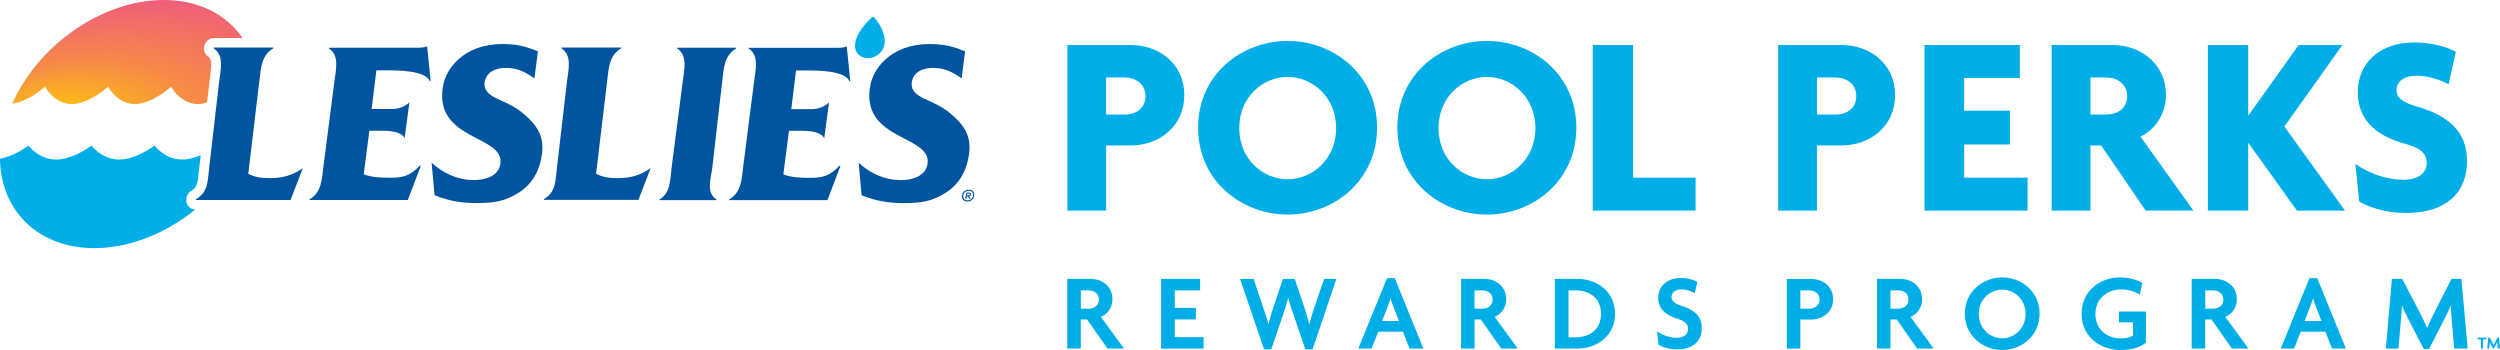
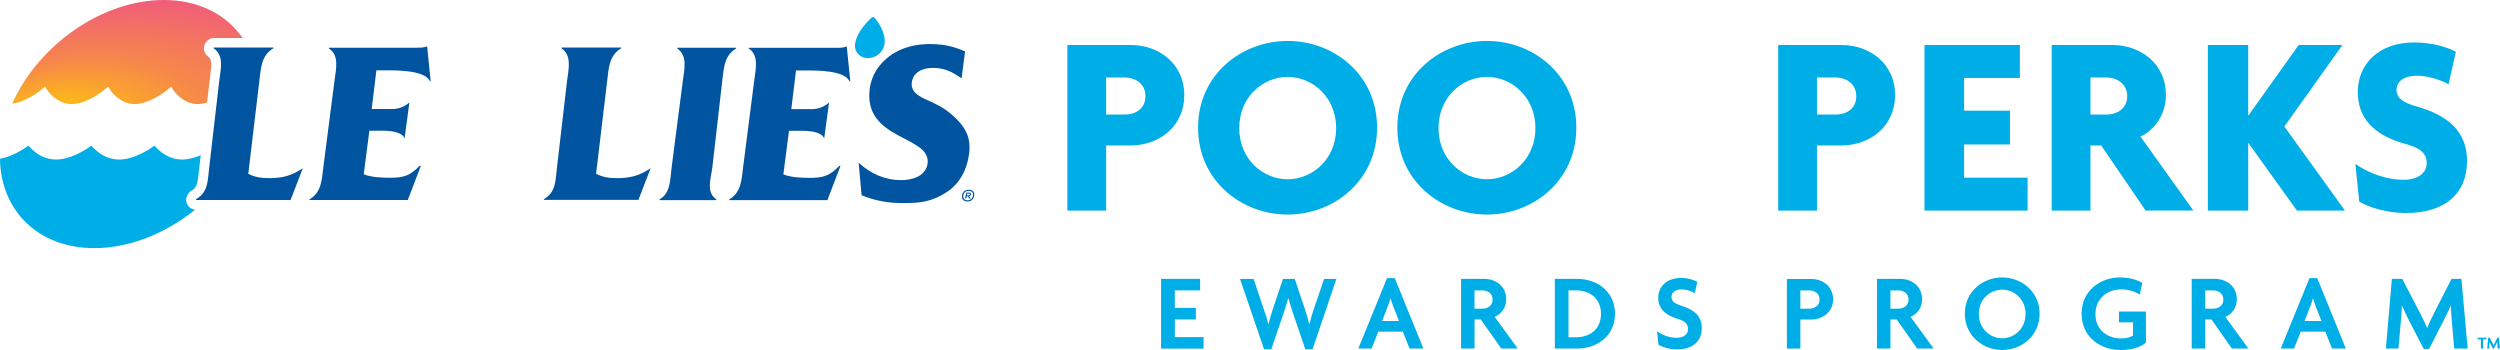
<svg xmlns="http://www.w3.org/2000/svg" version="1.1" id="Layer_1" x="0px" y="0px" width="1200px" height="168px" viewBox="0 0 1200 168" style="enable-background:new 0 0 1200 168;" xml:space="preserve">
  <style type="text/css">
	.st0{fill:url(#lpm-logo-gradient);}
	.st1{fill:#00AEE7;}
	.st2{fill:#01549F;}
</style>
  <radialGradient id="lpm-logo-gradient" cx="3.392" cy="287.724" r="4.431" fx="1.176" fy="287.059" gradientTransform="matrix(24.96 0 0 -11.274 -12.457 3293.752)" gradientUnits="userSpaceOnUse">
    <stop offset="0" style="stop-color:#FFCD03" />
    <stop offset="0.5" style="stop-color:#F6884A" />
    <stop offset="1" style="stop-color:#F05D7A" />
  </radialGradient>
  <path style="fill:url(#lpm-logo-gradient);" d="M99.91,27.12c-1.46-1.02-2.26-2.74-1.99-4.5c0.31-2.34,2.35-4.37,4.7-4.37h13.82C108.72,7.02,95.48,0,78.64,0  C49.05,0,18.43,21.55,5.85,49.77c6.91-0.88,13.82-6.54,13.91-6.62l1.86-1.55l0.97,1.55c0.04,0.09,4.43,6.8,11.83,6.8  c7.44,0,15.51-6.71,15.6-6.8l1.86-1.55l0.97,1.55c0.04,0.09,4.43,6.8,11.83,6.8c7.4,0,15.51-6.71,15.6-6.8l1.86-1.55l0.97,1.55  c0.04,0.09,4.43,6.8,11.83,6.8c1.46,0,2.97-0.31,4.43-0.75l1.55-12.98C101.59,31,101.77,28.4,99.91,27.12z" />
  <path style="fill:#00AEE7;" d="M90.56,99.1c-0.89-1.02-1.33-2.34-1.15-3.67c0.18-1.46,1.06-3.09,2.35-3.8c2.7-1.55,3.15-3.67,3.63-8.79  c0.09-0.93,0.18-1.81,0.31-2.74l0.66-5.61c-2.75,1.15-5.85,2.08-8.91,2.08c-6.82,0-11.34-4.33-13.29-6.67  c-3.19,2.3-10.15,6.67-16.97,6.67s-11.34-4.33-13.29-6.67c-3.19,2.3-10.15,6.67-16.97,6.67s-11.34-4.33-13.25-6.67  c-2.7,1.94-8.02,5.26-13.69,6.32c0.35,24.73,18.17,42.88,45.32,42.88c16.97,0,34.29-7.11,48.34-18.46  C92.46,100.52,91.36,100.03,90.56,99.1z" />
  <path style="fill:#00AEE7;" d="M411.11,24.86c1.02,1.85,3.06,3.05,5.54,3.05c3.9,0,7.44-3.05,7.93-6.76c0.71-5.65-3.32-10.91-4.87-12.72  l-0.04-0.04l0,0c-0.13-0.13-0.35-0.22-0.58-0.22c-0.22,0-0.49,0.09-0.66,0.22l0,0l-0.04,0.04c-0.31,0.26-0.71,0.62-1.11,1.06  c-0.89,0.88-1.95,2.03-3.01,3.4c-1.77,2.3-3.41,5.12-3.81,8.08c0,0.04,0,0.13-0.04,0.18c-0.09,0.88-0.04,1.68,0.18,2.47  C410.71,24.07,410.88,24.47,411.11,24.86z" />
  <path style="fill:#01549F;" d="M94.06,96.01h45.41l5.89-15.28c-5.41,3.67-9.88,4.77-16.04,4.77c-4.03,0-6.78-0.4-10.15-2.08l5.32-44.56  c0.75-5.87,0.8-12.23,6.73-15.68l0.04-0.35h-28.67l-0.04,0.35c5.05,3.44,3.46,9.76,2.7,15.55L100.4,80.6  c-0.75,5.79-0.31,11.57-6.25,14.97L94.06,96.01z" />
  <path style="fill:#01549F;" d="M312.31,80.73c-5.41,3.67-9.88,4.77-16.04,4.77c-4.03,0-6.78-0.4-10.15-2.08l5.32-44.56  c0.75-5.87,0.8-12.23,6.73-15.68l0.04-0.35h-28.67l-0.04,0.35c5.05,3.44,3.46,9.76,2.7,15.55l-4.87,41.87  c-0.75,5.79-0.31,11.57-6.25,14.97l-0.04,0.35h45.41L312.31,80.73z" />
  <path style="fill:#01549F;" d="M148.55,96.01h47.18l6.29-16.43h-0.58c-4.92,5.12-8.2,5.74-14.44,5.74c-3.9,0-8.91-0.22-12.41-1.68l2.7-20.89  h4.56c12.23-0.35,12.32,3.84,12.32,3.84l2.35-17.49c0,0-2.61,2.87-7.44,3.22h-10.68l2.26-18.55h4.83c5.49,0,18.52-0.04,20.87,5.21  h0.35l-1.68-16.65h-0.35c-1.28,0.57-3.1,0.57-4.78,0.57h-42l-0.04,0.35c5.05,3.31,3.46,9.67,2.7,15.46l-5.36,41.56  c-0.75,5.79-0.75,12.01-6.69,15.46L148.55,96.01z" />
  <path style="fill:#01549F;" d="M356.7,80.25c-0.75,5.79-0.75,12.01-6.69,15.46l-0.04,0.35h47.18l6.29-16.43h-0.58  c-4.92,5.12-8.2,5.74-14.44,5.74c-3.9,0-8.91-0.22-12.41-1.68l2.7-20.89h4.56c12.23-0.35,12.32,3.84,12.32,3.84l2.35-17.49  c0,0-2.61,2.87-7.44,3.22h-10.68l2.26-18.55h4.83c5.49,0,18.52-0.04,20.87,5.21h0.35l-1.68-16.65h-0.35  c-1.28,0.57-3.1,0.57-4.78,0.57h-42l0,0.26c5.05,3.31,3.46,9.67,2.7,15.46L356.7,80.25z" />
-   <path style="fill:#01549F;" d="M227.64,86.43c-8.06,0-14.89-3.22-20.47-8.35l1.42,15.63c6.6,2.65,12.67,3.75,20.03,3.75  c7.93,0,13.69-0.57,20.91-5.34c6.47-4.33,9.7-11,10.63-18.24c0.93-7.11-1.33-12.1-6.11-16.78c-3.99-3.89-6.96-5.83-12.01-8.17  c-3.9-1.77-10.1-3.89-9.44-9.23c0.66-5.21,5.49-7.24,10.63-7.11c5.58,0.18,8.99,2.03,13.29,5.03l1.68-12.98  c-5.54-2.21-9.26-3.36-16.22-3.49c-6.82-0.13-14.18,1.37-20.11,5.83c-5.14,3.84-8.64,9.27-9.44,15.63  c-3.19,24.91,29.51,22.3,27.78,35.86C239.47,84.66,232.65,86.43,227.64,86.43z" />
  <path style="fill:#01549F;" d="M459.09,57.1c-3.99-3.89-6.96-5.83-12.01-8.17c-3.9-1.77-10.1-3.89-9.44-9.23c0.66-5.21,5.49-7.24,10.63-7.11  c5.58,0.18,8.99,2.03,13.29,5.03l1.68-12.98c-5.54-2.21-9.26-3.36-16.22-3.49c-6.82-0.13-14.18,1.37-20.11,5.83  c-5.14,3.84-8.64,9.27-9.44,15.63c-3.19,24.91,29.51,22.3,27.78,35.86c-0.8,6.23-7.62,7.99-12.63,7.99  c-8.06,0-14.89-3.22-20.47-8.35l1.42,15.63c6.6,2.65,12.67,3.75,20.03,3.75c7.93,0,13.69-0.57,20.91-5.34  c6.47-4.33,9.7-11,10.63-18.24C466.13,66.78,463.87,61.74,459.09,57.1z" />
  <path style="fill:#01549F;" d="M343.85,95.7c-5.05-3.44-2.66-9.67-1.91-15.46l4.74-41.43c0.75-5.79,0.8-12.1,6.69-15.55l0.04-0.35h-28.31  l-0.04,0.35c5.05,3.44,3.46,9.76,2.7,15.55l-5.36,41.43c-0.75,5.79-0.44,12.41-5.8,15.46l-0.04,0.35h27.2L343.85,95.7z" />
  <path style="fill:#01549F;" d="M466.09,93.19c0-0.49-0.31-0.75-0.93-0.75c-0.13,0-0.49,0-0.93,0h-0.35c-0.22,1.06-0.49,2.25-0.66,2.87  c0.18,0,0.4,0,0.58,0c0.04-0.26,0.18-0.66,0.27-1.1c0.13,0,0.31,0,0.53,0.04c0.31,0.44,0.66,1.02,0.71,1.1c0.22,0,0.49,0,0.66,0  v-0.04c-0.27-0.31-0.58-0.75-0.8-1.1C465.73,94.07,466.09,93.72,466.09,93.19z M464.76,93.76c-0.22,0-0.44,0-0.66,0  c0.09-0.26,0.13-0.57,0.22-0.84c0.22,0,0.53,0,0.75,0c0.31,0,0.49,0.09,0.49,0.35C465.51,93.58,465.25,93.76,464.76,93.76z" />
  <path style="fill:#01549F;" d="M465.02,91.07c-2.08,0-3.28,1.5-3.28,3.18c0,1.32,0.8,2.47,2.61,2.47c2.08,0,3.28-1.5,3.28-3.18  C467.68,92.13,466.89,91.07,465.02,91.07z M464.4,96.15c-1.55,0-2.04-0.93-2.04-1.94c0-1.37,0.93-2.61,2.66-2.61  c1.55,0,2.04,0.93,2.04,1.94C467.06,94.91,466.13,96.15,464.4,96.15z" />
  <path style="fill:#00AEE7;" d="M542.69,69.82h-11.74v31.27h-18.61V21.6h30.39c13.65,0,25.74,9.1,25.74,24.03  C568.48,60.59,556.47,69.82,542.69,69.82z M539.94,37.19h-8.99v17.8h8.99c5.01,0,9.88-2.74,9.88-8.83  C549.82,40.19,544.95,37.19,539.94,37.19z" />
  <path style="fill:#00AEE7;" d="M618.1,102.99c-22.02,0-43.02-16.08-43.02-41.74c0-25.44,20.87-41.6,43.02-41.6c22.02,0,42.89,16.08,42.89,41.6  S640.21,102.99,618.1,102.99z M618.1,36.92c-12.01,0-23.26,9.72-23.26,24.56s11.25,24.56,23.26,24.56  c11.87,0,23.26-9.72,23.26-24.56S629.97,36.92,618.1,36.92z" />
  <path style="fill:#00AEE7;" d="M713.75,102.99c-22.02,0-43.02-16.08-43.02-41.74c0-25.44,20.87-41.6,43.02-41.6  c22.02,0,42.89,16.08,42.89,41.6S735.86,102.99,713.75,102.99z M713.75,36.92c-12.01,0-23.26,9.72-23.26,24.56  s11.25,24.56,23.26,24.56c11.87,0,23.26-9.72,23.26-24.56S725.63,36.92,713.75,36.92z" />
-   <path style="fill:#00AEE7;" d="M764.53,101.09V21.6h19.36v63.68h29.99v15.81H764.53z" />
  <path style="fill:#00AEE7;" d="M883.88,69.82h-11.74v31.27h-18.61V21.6h30.39c13.65,0,25.74,9.1,25.74,24.03  C909.63,60.59,897.66,69.82,883.88,69.82z M881.14,37.19h-8.99v17.8h8.99c5.01,0,9.88-2.74,9.88-8.83  C891.02,40.19,886.14,37.19,881.14,37.19z" />
  <path style="fill:#00AEE7;" d="M923.76,101.09V21.6h45.77v15.81h-26.76v15.72h22.02v16.21h-22.02v15.94h30.48v15.81H923.76z" />
  <path style="fill:#00AEE7;" d="M1029.91,101.09l-21.35-31.27h-5.14v31.27h-18.61V21.6h29.11c13.65,0,25.74,9.1,25.74,24.03  c0,9.23-5.49,16.83-12.23,19.92l25.39,35.51h-22.91V101.09z M1011.04,37.19h-7.62v17.8h7.62c5.01,0,10.01-2.74,10.01-8.83  C1021.05,40.19,1016.05,37.19,1011.04,37.19z" />
  <path style="fill:#00AEE7;" d="M1102.53,101.09l-23.26-32.42h-0.13v32.42h-19.36V21.6h19.36v33.79h0.13l24.1-33.79h21l-27.87,39.13  l29.11,40.37H1102.53z" />
  <path style="fill:#00AEE7;" d="M1154.81,102.24c-8.99,0-17.63-2.61-22.37-5.48l-1.86-18.06c6.51,4.5,15.02,7.6,22.99,7.6  c6.87,0,11.25-3.14,11.25-7.99c0-4.59-2.88-7.24-10.23-9.23c-15.64-4.24-22.86-12.85-22.86-24.91c0-13.21,9.88-23.8,27.11-23.8  c9.13,0,16.75,2.61,19.98,4.5l-3.5,15.59c-3.23-1.85-9.61-4.11-15.11-4.11c-6.73,0-9.88,3-9.88,6.85c0,3.97,3.37,6.09,9.48,7.86  c15.24,4.24,24.37,12.1,24.37,26.15C1184.18,92.52,1174.17,102.24,1154.81,102.24z" />
  <path style="fill:#00AEE7;" d="M1191.85,162.92v4.37h-1.02v-4.37h-1.59v-0.84h4.21v0.84H1191.85z" />
  <path style="fill:#00AEE7;" d="M1198.89,167.29l-0.18-2.12c-0.04-0.31-0.04-0.71-0.04-1.06l0,0c-0.13,0.35-0.35,0.79-0.53,1.1l-1.11,2.16h-0.4  l-1.11-2.16c-0.18-0.31-0.35-0.75-0.49-1.1l0,0c0,0.35-0.04,0.75-0.04,1.06l-0.18,2.12h-0.93l0.44-5.21h0.75l1.28,2.43  c0.18,0.35,0.44,0.84,0.58,1.24l0,0c0.13-0.35,0.4-0.84,0.58-1.24l1.24-2.43h0.75l0.49,5.21H1198.89z" />
-   <path style="fill:#00AEE7;" d="M531.57,167.29l-9.79-13.96h-3.01v13.96h-6.47v-33.43h11.21c5.27,0,10.46,3.4,10.46,9.76  c0,4.2-2.48,7.2-5.54,8.48l11.08,15.19C539.5,167.29,531.57,167.29,531.57,167.29z M522.49,139.38h-3.68v8.79h3.68  c2.53,0,5.01-1.37,5.01-4.42C527.49,140.79,525.06,139.38,522.49,139.38z" />
  <path style="fill:#00AEE7;" d="M557.31,167.29v-33.43h18.74v5.52h-12.14v8.39h10.1v5.56h-10.1v8.48h13.82v5.52h-20.42V167.29z" />
  <path style="fill:#00AEE7;" d="M630.02,167.69h-3.46l-5.58-16.34c-0.84-2.43-1.68-4.99-2.57-8.21h-0.09c-0.89,3.27-1.73,5.87-2.53,8.21  l-5.58,16.34h-3.46l-11.52-33.79h6.51l4.87,14.49c0.75,2.08,1.6,4.55,2.17,7.2h0.09c0.62-2.61,1.37-5.03,2.08-7.2l4.87-14.49h5.67  l4.87,14.49c0.66,1.99,1.46,4.59,2.08,7.2h0.09c0.58-2.52,1.42-5.21,2.08-7.2l4.96-14.49h5.89L630.02,167.69z" />
  <path style="fill:#00AEE7;" d="M676.58,167.29l-3.19-8.08h-11.83l-3.19,8.08h-6.38l13.78-33.79h3.72l13.73,33.79H676.58z M668.69,146.89  c-0.35-1.02-0.84-2.34-1.2-3.62h-0.09c-0.31,1.28-0.84,2.61-1.2,3.62l-2.79,7.2h8.11L668.69,146.89z" />
  <path style="fill:#00AEE7;" d="M720.58,167.29l-9.79-13.96h-3.01v13.96h-6.47v-33.43h11.21c5.27,0,10.46,3.4,10.46,9.76  c0,4.2-2.48,7.2-5.54,8.48l11.08,15.19C728.51,167.29,720.58,167.29,720.58,167.29z M711.45,139.38h-3.68v8.79h3.68  c2.53,0,5.01-1.37,5.01-4.42C716.46,140.79,714.02,139.38,711.45,139.38z" />
  <path style="fill:#00AEE7;" d="M757.13,167.29h-10.81v-33.43h10.81c9.53,0,18.08,6.14,18.08,16.74C775.2,161.2,766.65,167.29,757.13,167.29z   M756.29,139.38h-3.41v22.52h3.41c6.69,0,12.18-3.67,12.18-11.26C768.47,143.05,762.98,139.38,756.29,139.38z" />
  <path style="fill:#00AEE7;" d="M805.02,167.69c-3.68,0-7.09-1.06-8.95-2.25l-0.71-6.45c2.57,1.9,5.98,3.14,9.48,3.14  c3.28,0,5.41-1.63,5.41-4.15s-1.46-3.89-5.01-4.95c-6.25-1.85-9.3-5.21-9.3-10.11c0-5.08,3.77-9.5,10.94-9.5  c3.54,0,6.51,1.06,7.84,1.9l-1.24,5.39c-1.28-0.79-3.9-1.81-6.38-1.81c-3.1,0-4.78,1.68-4.78,3.67c0,2.03,1.6,3.18,4.61,4.15  c6.07,1.9,9.92,4.81,9.92,10.73C816.89,163.58,812.77,167.69,805.02,167.69z" />
  <path style="fill:#00AEE7;" d="M869.44,153.38h-5.27v13.96h-6.47v-33.43h11.74c5.27,0,10.46,3.4,10.46,9.76  C879.9,149.89,874.67,153.38,869.44,153.38z M868.38,139.38h-4.21v8.79h4.21c2.53,0,5.01-1.37,5.01-4.42  C873.38,140.79,870.95,139.38,868.38,139.38z" />
  <path style="fill:#00AEE7;" d="M920.21,167.29l-9.79-13.96h-3.01v13.96h-6.47v-33.43h11.21c5.27,0,10.46,3.4,10.46,9.76  c0,4.2-2.48,7.2-5.54,8.48l11.08,15.19C928.14,167.29,920.21,167.29,920.21,167.29z M911.09,139.38h-3.68v8.79h3.68  c2.53,0,5.01-1.37,5.01-4.42C916.09,140.79,913.66,139.38,911.09,139.38z" />
  <path style="fill:#00AEE7;" d="M961.06,168c-9.08,0-17.94-6.67-17.94-17.44c0-10.73,8.82-17.4,17.94-17.4c9.08,0,17.94,6.67,17.94,17.4  C979.01,161.33,970.19,168,961.06,168z M961.06,139.03c-5.63,0-11.21,4.33-11.21,11.66c0,7.24,5.58,11.7,11.21,11.7  c5.54,0,11.21-4.42,11.21-11.7C972.27,143.4,966.65,139.03,961.06,139.03z" />
  <path style="fill:#00AEE7;" d="M1017.68,168c-9.17,0-18.52-6.05-18.52-17.4c0-11.53,9.61-17.44,18.25-17.44c4.61,0,8.51,1.15,10.9,2.65  l-1.2,5.61c-2.26-1.46-5.54-2.52-8.95-2.52c-6.38,0-12.36,4.2-12.36,11.88c0,7.46,5.72,11.66,12.18,11.66  c2.53,0,4.47-0.49,5.85-1.37v-6.36h-6.73v-5.17h12.94v14.93C1027.03,166.9,1022.96,168,1017.68,168z" />
  <path style="fill:#00AEE7;" d="M1071.29,167.29l-9.79-13.96h-3.01v13.96h-6.47v-33.43h11.21c5.27,0,10.46,3.4,10.46,9.76  c0,4.2-2.48,7.2-5.54,8.48l11.08,15.19C1079.22,167.29,1071.29,167.29,1071.29,167.29z M1062.21,139.38h-3.68v8.79h3.68  c2.53,0,5.01-1.37,5.01-4.42C1067.17,140.79,1064.78,139.38,1062.21,139.38z" />
  <path style="fill:#00AEE7;" d="M1119.36,167.29l-3.19-8.08h-11.83l-3.19,8.08h-6.38l13.78-33.79h3.72l13.73,33.79H1119.36z M1111.48,146.89  c-0.35-1.02-0.84-2.34-1.2-3.62h-0.09c-0.31,1.28-0.84,2.61-1.2,3.62l-2.79,7.2h8.11L1111.48,146.89z" />
  <path style="fill:#00AEE7;" d="M1178.02,167.29l-1.2-13.74c-0.18-2.03-0.35-4.55-0.4-6.85h-0.09c-0.89,2.25-2.26,4.99-3.32,7.02l-7.04,13.78  h-2.57l-7.13-13.78c-1.06-2.03-2.26-4.68-3.28-6.98h-0.09c-0.04,2.34-0.27,4.95-0.44,6.8l-1.2,13.74h-6.03l2.88-33.43h4.96  l8.15,15.63c1.2,2.3,2.79,5.48,3.77,7.86h0.09c0.93-2.34,2.44-5.39,3.68-7.86l7.97-15.63h4.74l3.01,33.43H1178.02z" />
</svg>